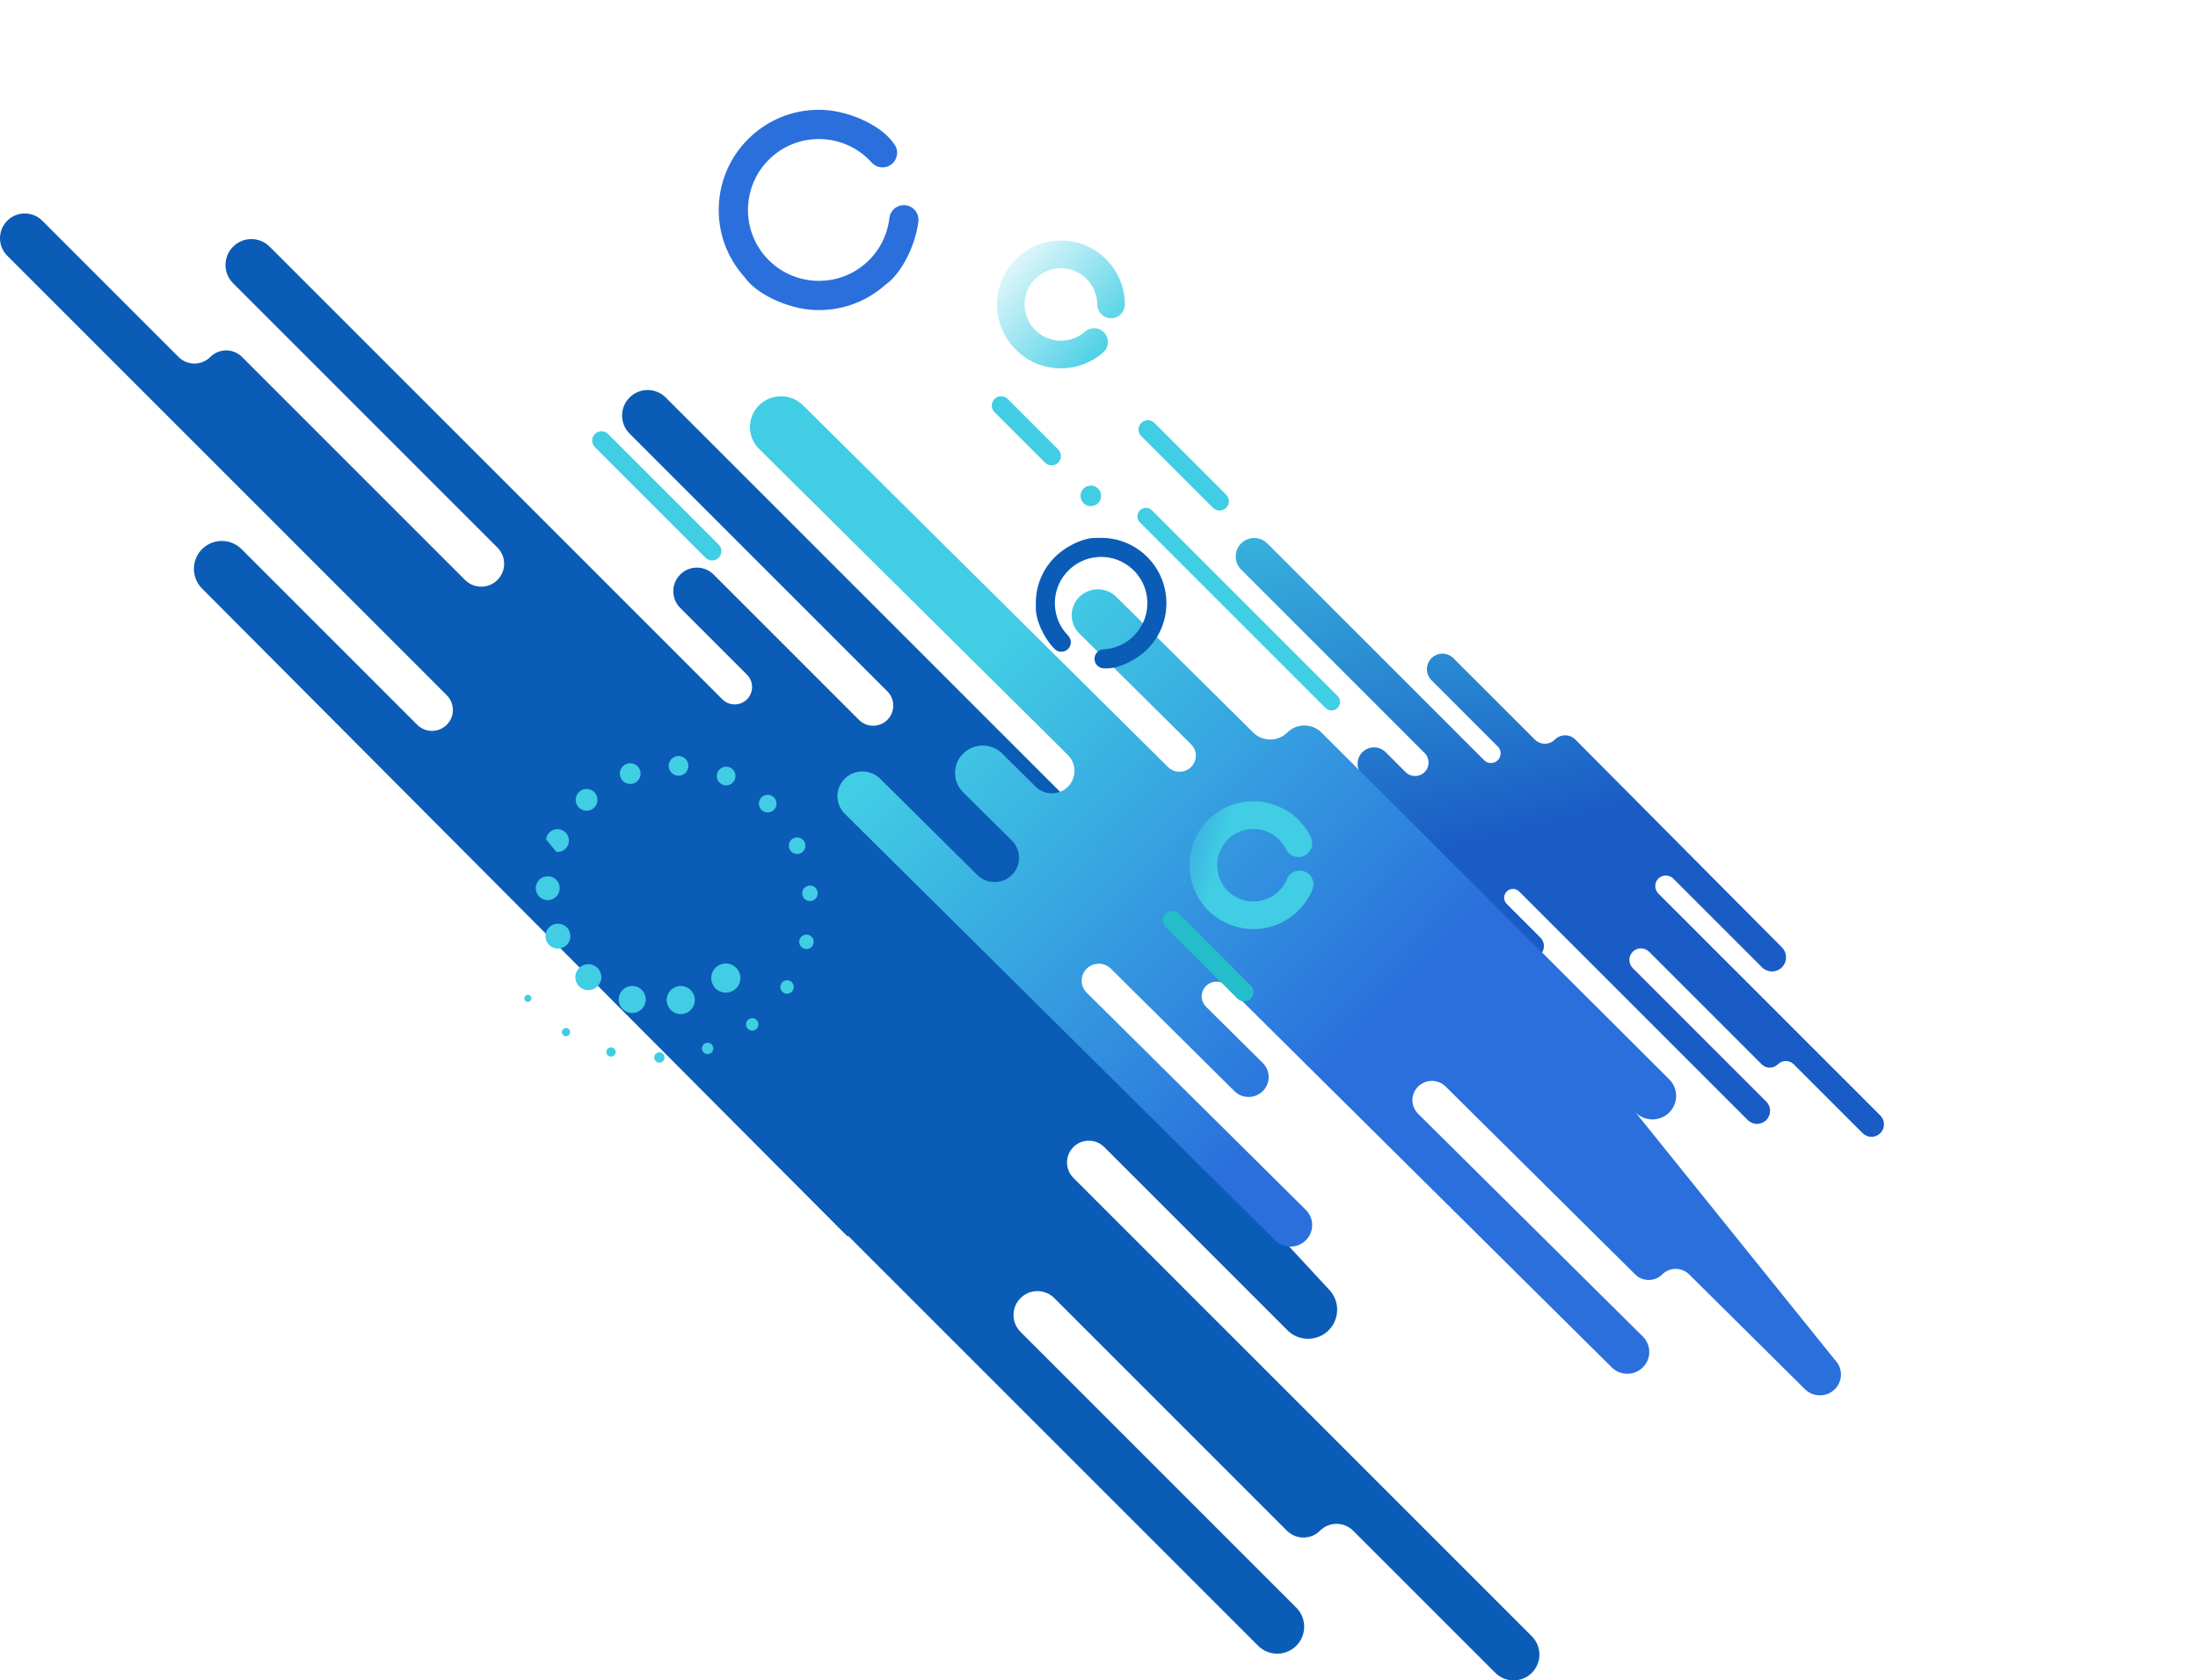
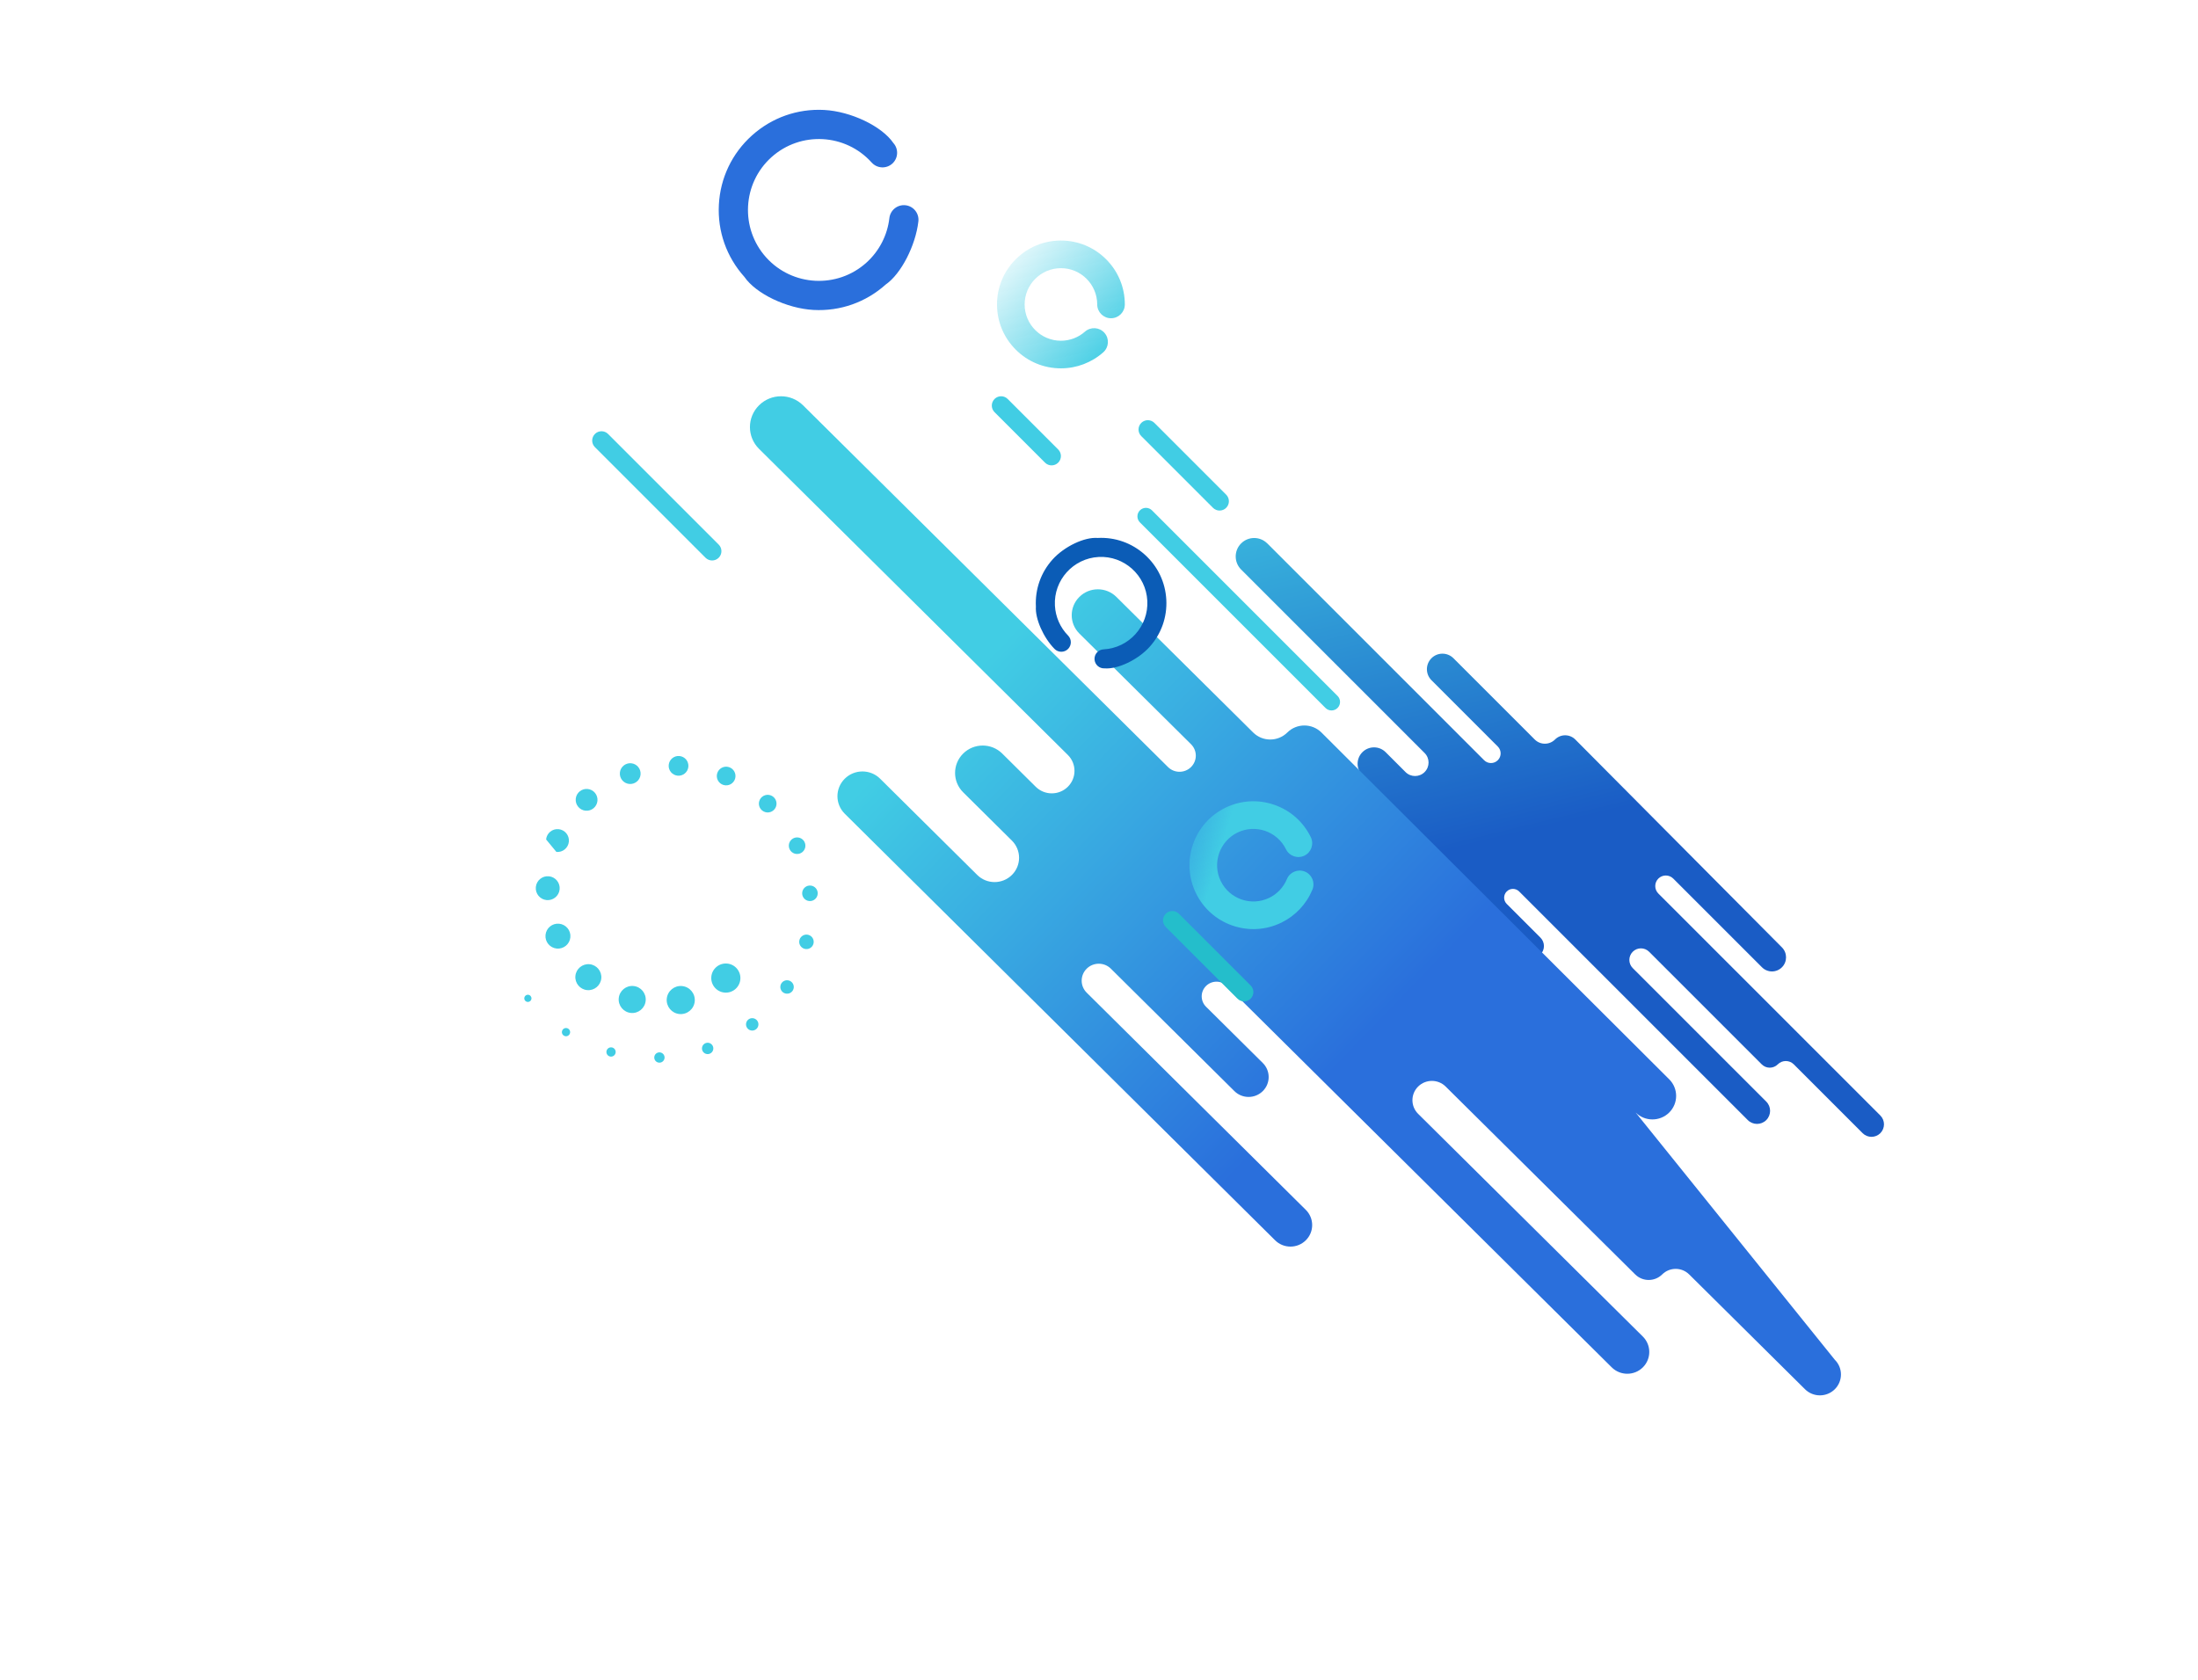
<svg xmlns="http://www.w3.org/2000/svg" id="_Слой_1" data-name="Слой 1" viewBox="0 0 2719.48 2079.27">
  <defs>
    <style> .cls-1 { fill: url(#linear-gradient-2); } .cls-2 { fill: #0b5cb6; } .cls-3 { fill: #24becb; } .cls-4 { fill: #2a6fdc; } .cls-5 { fill: none; } .cls-6 { fill: url(#linear-gradient-3); } .cls-7 { fill: url(#New_Gradient_Swatch_3); } .cls-8 { fill: #41cde4; } .cls-9 { fill: url(#linear-gradient); } </style>
    <linearGradient id="New_Gradient_Swatch_3" data-name="New Gradient Swatch 3" x1="779.1" y1="1088.11" x2="944.92" y2="410.3" gradientTransform="translate(2719.48) rotate(-180) scale(1 -1)" gradientUnits="userSpaceOnUse">
      <stop offset=".1" stop-color="#1a5cc5" />
      <stop offset=".93" stop-color="#41cde4" />
    </linearGradient>
    <linearGradient id="linear-gradient" x1="1762.44" y1="593.55" x2="939.28" y2="1388.43" gradientTransform="translate(2719.48) rotate(-180) scale(1 -1)" gradientUnits="userSpaceOnUse">
      <stop offset=".3" stop-color="#41cde4" />
      <stop offset=".88" stop-color="#2a6fdc" />
    </linearGradient>
    <linearGradient id="linear-gradient-2" x1="1491.47" y1="298.24" x2="1331.47" y2="446.61" gradientTransform="translate(2719.48) rotate(-180) scale(1 -1)" gradientUnits="userSpaceOnUse">
      <stop offset="0" stop-color="#41cde4" stop-opacity="0" />
      <stop offset=".95" stop-color="#41cde4" />
    </linearGradient>
    <linearGradient id="linear-gradient-3" x1="1016.83" y1="4131.34" x2="856.83" y2="4279.7" gradientTransform="translate(542.84 -3121.77) rotate(154) scale(1 -1)" gradientUnits="userSpaceOnUse">
      <stop offset="0" stop-color="#41cde4" stop-opacity="0" />
      <stop offset=".33" stop-color="#41cde4" />
    </linearGradient>
  </defs>
-   <path class="cls-2" d="M8.97,273.1c5.98-5.99,13.83-8.98,21.67-8.98s15.69,2.99,21.67,8.98l168.62,168.62c10.85,10.85,28.43,10.85,39.28,0h0c10.85-10.85,28.43-10.85,39.28,0l275.9,275.9c11.06,11.07,29,11.07,40.07,0,11.06-11.06,11.06-29,0-40.07l-327.08-327.08c-12.5-12.5-12.5-32.76,0-45.25,12.5-12.5,32.76-12.5,45.26,0l560.09,560.09c8.41,8.42,22.06,8.42,30.47,0,8.42-8.42,8.42-22.06,0-30.47l-82.62-82.62c-11.41-11.41-11.41-29.9,0-41.31,11.41-11.41,29.9-11.41,41.31,0l179.8,179.79c9.72,9.72,25.49,9.72,35.21,0,9.72-9.72,9.72-25.49,0-35.21l-318.96-318.96c-12.34-12.34-12.34-32.35,0-44.69,12.34-12.34,32.35-12.34,44.69,0l626.4,626.4c14.21,14.21,14.21,37.25,0,51.47-14.21,14.21-37.25,14.21-51.46,0l-22.72-22.72c-13.93-13.93-36.52-13.93-50.45,0-13.93,13.93-13.93,36.52,0,50.45l-47.71-47.7c14.63,14.63,15.63,37.73,3,53.52l363.25,391.94c13.99,14.08,13.96,36.82-.08,50.86-14.07,14.06-36.87,14.06-50.94,0l-226.71-226.71c-10.53-10.53-27.61-10.53-38.14,0-10.53,10.53-10.53,27.61,0,38.14l567.21,567.21c6.21,6.22,9.34,14.35,9.36,22.5v.21c-.03,8.14-3.15,16.28-9.36,22.5-6.24,6.24-14.42,9.36-22.6,9.36-8.18,0-16.36-3.12-22.6-9.36l-175.89-175.88c-11.31-11.31-29.66-11.31-40.97,0h0c-11.31,11.31-29.66,11.31-40.97,0l-287.79-287.78c-11.54-11.54-30.25-11.54-41.8,0-11.54,11.54-11.54,30.25,0,41.8l341.18,341.18c13.03,13.03,13.03,34.17,0,47.2-13.04,13.04-34.17,13.04-47.21,0l-507.53-507.53c-.22.81-.33,1.25-.33,1.25L249.94,728.21c-13.41-13.5-13.38-35.3.07-48.76,13.49-13.48,35.35-13.48,48.83,0l217.34,217.34c10.1,10.1,26.47,10.1,36.57,0s10.1-26.47,0-36.57L8.97,316.44c-5.96-5.96-8.95-13.76-8.97-21.57v-.2c.03-7.81,3.02-15.61,8.97-21.57Z" />
  <path class="cls-7" d="M1567.92,672.35l268.32,268.32c4.68,4.68,12.25,4.68,16.93,0,4.68-4.68,4.68-12.25,0-16.93l-82.09-82.09c-7.51-7.51-7.51-19.68,0-27.19,7.51-7.51,19.68-7.51,27.19,0l100.57,100.57c6.93,6.93,18.17,6.93,25.1,0,6.95-6.95,18.21-6.93,25.14.04l255.65,257.21c6.77,6.82,6.76,17.83-.04,24.63-6.81,6.81-17.85,6.81-24.66,0l-109.77-109.77c-5.1-5.1-13.37-5.1-18.47,0-5.1,5.1-5.1,13.37,0,18.47l274.65,274.65c6.04,6.04,6.04,15.84,0,21.89-6.04,6.04-15.84,6.04-21.89,0l-85.16-85.16c-5.48-5.48-14.36-5.48-19.84,0-5.48,5.48-14.36,5.48-19.84,0l-139.35-139.34c-5.59-5.59-14.65-5.59-20.24,0-5.59,5.59-5.59,14.65,0,20.24l165.2,165.2c6.31,6.31,6.31,16.54,0,22.86-6.31,6.31-16.55,6.31-22.86,0l-282.88-282.88c-4.25-4.25-11.14-4.25-15.39,0-4.25,4.25-4.25,11.14,0,15.39l41.73,41.73c5.76,5.76,5.76,15.1,0,20.86-5.76,5.76-15.1,5.76-20.86,0l-90.81-90.81c-4.91-4.91-12.88-4.91-17.79,0-4.91,4.91-4.91,12.87,0,17.79l161.09,161.09c6.23,6.23,6.23,16.34,0,22.57-6.23,6.23-16.34,6.23-22.57,0l-316.37-316.37c-7.18-7.18-7.18-18.82,0-25.99,7.18-7.18,18.82-7.18,25.99,0l71.4,71.4c7.04,7.04,18.44,7.04,25.48,0,7.04-7.04,7.04-18.44,0-25.48l-35.83-35.83c-7.93-7.93-7.93-20.8,0-28.73,7.93-7.93,20.8-7.93,28.73,0l24.63,24.63c6.52,6.52,17.08,6.52,23.6,0,6.52-6.52,6.52-17.08,0-23.6l-227.02-227.02c-8.93-8.92-8.93-23.4,0-32.32,4.46-4.46,10.31-6.69,16.16-6.69,5.85,0,11.7,2.23,16.16,6.69" />
  <path class="cls-9" d="M993.55,501.49l451.57,447.63c7.87,7.8,20.62,7.8,28.49,0,7.87-7.8,7.87-20.45,0-28.24l-138.15-136.94c-12.64-12.53-12.64-32.84,0-45.36,12.64-12.53,33.12-12.53,45.76,0l169.26,167.79c11.67,11.56,30.58,11.56,42.24,0,11.69-11.59,30.65-11.56,42.31.06l430.25,429.1c11.4,11.37,11.37,29.74-.06,41.08-11.46,11.36-30.04,11.36-41.51,0l246.39,305.87c10.17,10.08,10.17,26.43,0,36.52-10.17,10.08-26.67,10.08-36.84,0l-143.33-142.08c-9.22-9.14-24.17-9.14-33.38,0-9.22,9.14-24.17,9.14-33.39,0l-234.51-232.47c-9.41-9.32-24.65-9.32-34.06,0-9.4,9.32-9.4,24.44,0,33.76l278.02,275.59c10.62,10.53,10.62,27.6,0,38.13-10.62,10.53-27.84,10.53-38.47,0l-476.08-471.93c-7.15-7.09-18.75-7.09-25.9,0-7.15,7.09-7.15,18.59,0,25.68l70.22,69.61c9.7,9.61,9.7,25.2,0,34.81-9.7,9.61-25.42,9.61-35.11,0l-152.83-151.49c-8.27-8.19-21.67-8.19-29.93,0-8.27,8.19-8.27,21.48,0,29.67l271.11,268.75c10.49,10.4,10.49,27.26,0,37.66-10.49,10.4-27.5,10.4-37.99,0l-532.44-527.8c-12.08-11.97-12.08-31.39,0-43.36,12.08-11.97,31.67-11.97,43.75,0l120.16,119.11c11.84,11.74,31.04,11.74,42.88,0,11.84-11.74,11.84-30.77,0-42.51l-60.3-59.77c-13.35-13.23-13.35-34.7,0-47.93,13.35-13.23,35-13.23,48.35,0l41.44,41.08c10.97,10.87,28.75,10.87,39.72,0,10.97-10.87,10.97-28.5,0-39.37l-382.06-378.73c-15.02-14.89-15.02-39.03,0-53.92,7.51-7.44,17.35-11.17,27.2-11.17s19.69,3.72,27.2,11.17" />
  <path class="cls-5" d="M1890.09,1017.26l333.32,347.21c6.52,6.63,6.48,17.28-.1,23.86-6.61,6.61-17.34,6.61-23.95,0l-138.09-138.09c-2.55-2.55-6.68-2.55-9.24,0-2.55,2.55-2.55,6.68,0,9.23l282.06,282.05c6.16,6.16,6.16,16.15,0,22.32-6.16,6.16-16.15,6.16-22.32,0l-207.79-207.79c-6.06-6.06-15.88-6.06-21.93,0-6.06,6.06-15.88,6.06-21.93,0l-164.5-164.5c-5.21-5.21-13.65-5.21-18.85,0-5.21,5.21-5.21,13.65,0,18.85l39.83,39.83c5.52,5.53,5.52,14.48,0,20.01-5.53,5.52-14.48,5.52-20.01,0l-179.7-179.7c-7.01-7.01-7.01-18.38,0-25.4,7.01-7.01,18.38-7.01,25.4,0l72.34,72.34c5.31,5.31,13.93,5.31,19.24,0s5.31-13.93,0-19.24l-39.25-39.25c-8.71-8.71-8.71-22.84,0-31.55,8.71-8.71,22.84-8.71,31.55,0l34.25,34.25c2.97,2.98,7.8,2.98,10.77,0,2.97-2.98,2.97-7.8,0-10.77l-14.18-20.83c-9.1-9.1,0-32.96,0-32.96,4.55-4.55,10.52-6.83,16.48-6.83,6.03,0,12.05,2.32,16.61,6.96" />
  <path class="cls-3" d="M1458.61,1130.66l88.76,88.76c4.5,4.5,4.5,11.8,0,16.3-4.5,4.5-11.8,4.5-16.3,0l-88.76-88.76c-4.62-4.72-4.48-12.15.31-16.6,4.45-4.22,11.61-4.09,15.99.3" />
  <path class="cls-8" d="M1428.32,523.31l88.76,88.76c4.5,4.5,4.5,11.8,0,16.3-4.5,4.5-11.8,4.5-16.3,0l-88.76-88.76c-4.62-4.62-4.48-12.15.31-16.6h0c4.54-4.22,11.61-4.09,15.99.3" />
  <path class="cls-5" d="M834.06,1066.41l69.93,69.93c4.9,4.9,4.9,12.85,0,17.75-4.9,4.9-12.85,4.9-17.75,0l-69.93-69.93c-5.03-5.03-4.88-13.24.34-18.08,2.41-2.24,5.48-3.35,8.54-3.35,3.22,0,6.43,1.23,8.88,3.68" />
  <path class="cls-8" d="M752.36,536.99l136.85,136.85c4.5,4.5,4.5,11.8,0,16.3-4.5,4.5-11.8,4.5-16.3,0l-136.85-136.85c-4.62-4.62-4.48-12.15.31-16.6,4.54-4.22,11.61-4.09,15.99.3" />
  <path class="cls-8" d="M1410.37,646.4l229.6,229.6c4.12,4.12,10.79,4.12,14.91,0,4.12-4.12,4.12-10.79,0-14.91l-229.6-229.6c-3.95-3.95-10.3-4.14-14.47-.42-4.53,4.03-4.73,11.04-.44,15.33" />
  <g>
    <path class="cls-8" d="M1246.79,493.7l62.46,62.46c4.5,4.5,4.5,11.8,0,16.3-4.5,4.5-11.8,4.5-16.3,0l-62.46-62.46c-4.62-4.62-4.48-12.15.31-16.6,4.54-4.22,11.61-4.09,15.99.3" />
-     <path class="cls-8" d="M1340.65,622.56c-4.97-4.97-4.97-13.02,0-17.98s13.02-4.97,17.98,0c4.97,4.97,4.97,13.02,0,17.98-4.96,4.97-13.02,4.97-17.98,0" />
  </g>
  <path class="cls-1" d="M1256.71,320.8c14.93-14.93,34.79-23.16,55.91-23.16,21.12,0,40.98,8.22,55.91,23.16,14.93,14.93,23.16,34.79,23.16,55.91,0,9.42-7.66,17.08-17.08,17.08s-17.08-7.66-17.08-17.08c0-24.76-20.14-44.9-44.9-44.9s-44.9,20.14-44.9,44.9,20.14,44.9,44.9,44.9c10.97,0,21.53-4,29.74-11.26,7.05-6.24,17.87-5.58,24.11,1.47,6.24,7.05,5.58,17.87-1.47,24.11-14.46,12.79-33.06,19.84-52.38,19.84-21.12,0-40.97-8.22-55.91-23.16-14.93-14.93-23.16-34.79-23.16-55.91s8.22-40.97,23.16-55.91" />
  <path class="cls-6" d="M1475.98,1044.82c6.87-19.97,21.11-36.07,40.09-45.33,18.98-9.26,40.43-10.57,60.4-3.7,19.97,6.87,36.07,21.11,45.33,40.1,4.13,8.47.6,18.71-7.86,22.84-8.47,4.13-18.71.6-22.84-7.86-10.86-22.25-37.79-31.53-60.04-20.67-22.25,10.86-31.52,37.79-20.67,60.04,10.86,22.25,37.79,31.53,60.04,20.67,9.86-4.81,17.6-13.03,21.79-23.16,3.6-8.7,13.62-12.85,22.32-9.25,8.7,3.6,12.85,13.62,9.25,22.32-7.39,17.84-21.02,32.32-38.38,40.79-18.98,9.26-40.43,10.57-60.4,3.7-19.97-6.87-36.07-21.11-45.33-40.1-9.26-18.98-10.57-40.43-3.7-60.4" />
  <path class="cls-4" d="M1095.99,351.95c18.79-13.01,36.82-47.93,40.28-77.98,1.14-9.91-5.97-18.86-15.88-20-9.91-1.14-18.86,5.97-20,15.88-2.45,21.28-12.58,40.9-28.54,55.24-36.01,32.35-91.62,29.38-123.97-6.63-32.35-36.01-29.38-91.62,6.63-123.97,36.01-32.35,91.62-29.38,123.97,6.63,6.67,7.42,18.08,8.03,25.5,1.36,7.42-6.67,8.03-18.08,1.36-25.5-14.2-20.83-52.5-39.15-85.55-40.92-33.05-1.77-64.81,9.44-89.43,31.56-24.62,22.12-39.15,52.5-40.92,85.55-1.77,33.05,9.44,64.81,31.56,89.43,14.2,20.83,52.5,39.15,85.55,40.92,33.05,1.77,64.81-9.44,89.43-31.56" />
  <path class="cls-2" d="M1281.68,750.57c-1.1,14.86,9.22,38.32,23.04,52.38,4.56,4.64,12.01,4.7,16.65.14,4.64-4.56,4.7-12.01.15-16.65-9.79-9.96-15.59-23.14-16.32-37.11-1.65-31.52,22.65-58.5,54.16-60.16,31.52-1.65,58.51,22.65,60.16,54.16,1.65,31.52-22.65,58.51-54.17,60.16-6.49.34-11.48,5.88-11.14,12.37.34,6.49,5.88,11.48,12.37,11.14,16.38,1.34,41.37-10.58,55.81-26.62,14.44-16.04,21.77-36.74,20.64-58.29-1.13-21.55-10.58-41.37-26.62-55.81-16.04-14.44-36.74-21.77-58.29-20.64-16.38-1.33-41.37,10.58-55.81,26.62-14.44,16.04-21.77,36.74-20.64,58.28" />
  <path class="cls-8" d="M648.7,1234.88c-.23,2.44,1.55,4.61,4,4.85,2.44.23,4.61-1.55,4.85-3.99.24-2.44-1.55-4.61-3.99-4.85-2.44-.23-4.61,1.55-4.85,4M695.24,1276.64c-.27,2.8,1.78,5.28,4.58,5.55,2.8.27,5.28-1.78,5.55-4.58.27-2.8-1.78-5.28-4.58-5.55-2.8-.27-5.28,1.78-5.55,4.58M750.3,1301.13c-.3,3.15,2.01,5.96,5.16,6.26,3.15.3,5.95-2.01,6.26-5.16.3-3.15-2.01-5.96-5.16-6.26-3.15-.3-5.95,2.01-6.26,5.16M809.52,1307.92c-.34,3.51,2.23,6.63,5.74,6.96,3.51.34,6.63-2.23,6.96-5.74.34-3.51-2.23-6.63-5.74-6.96-3.51-.34-6.63,2.23-6.96,5.74M868.55,1296.61c-.37,3.86,2.46,7.3,6.32,7.67,3.86.37,7.3-2.46,7.67-6.32.37-3.86-2.46-7.3-6.32-7.67-3.86-.37-7.3,2.46-7.67,6.32M923.05,1266.77c-.41,4.22,2.69,7.97,6.91,8.38,4.22.41,7.97-2.69,8.38-6.91.41-4.22-2.69-7.97-6.91-8.38-4.22-.41-7.97,2.68-8.38,6.9M965.5,1220.45c-.44,4.58,2.91,8.64,7.49,9.08,4.58.44,8.64-2.91,9.08-7.49.44-4.58-2.91-8.64-7.49-9.08-4.58-.44-8.64,2.91-9.08,7.49M988.86,1164.54c-.48,4.93,3.14,9.31,8.07,9.79,4.93.48,9.32-3.14,9.79-8.07.48-4.93-3.14-9.31-8.07-9.79-4.93-.47-9.31,3.14-9.79,8.07M992.53,1104.42c-.51,5.29,3.36,9.98,8.65,10.49,5.29.51,9.99-3.36,10.5-8.65.51-5.29-3.36-9.99-8.65-10.49-5.29-.51-9.98,3.36-10.49,8.65M976.01,1045.45c-.54,5.64,3.59,10.66,9.23,11.2,5.64.54,10.66-3.59,11.2-9.23.54-5.64-3.59-10.66-9.23-11.2-5.64-.54-10.66,3.59-11.2,9.23M938.98,993.35c-.58,6,3.82,11.33,9.82,11.91,6,.58,11.33-3.82,11.91-9.82.58-6-3.82-11.33-9.82-11.91-6-.58-11.33,3.82-11.91,9.81M886.92,959.12c-.61,6.35,4.04,12,10.4,12.61,6.35.61,12-4.04,12.61-10.4.61-6.35-4.04-12-10.4-12.61-6.35-.61-12,4.04-12.61,10.4M827.37,946.46c-.65,6.71,4.27,12.67,10.98,13.32,6.71.65,12.67-4.27,13.32-10.98.65-6.71-4.27-12.67-10.98-13.32-6.71-.65-12.67,4.27-13.32,10.98M766.95,956.01c-.68,7.06,4.5,13.34,11.56,14.02,7.07.68,13.35-4.5,14.03-11.56.68-7.07-4.5-13.35-11.56-14.03-7.06-.68-13.34,4.5-14.03,11.56M712.33,988.39c-.71,7.42,4.72,14.02,12.14,14.73,7.42.71,14.02-4.72,14.73-12.14.71-7.42-4.72-14.02-12.15-14.73-7.42-.71-14.02,4.72-14.73,12.14M688.4,1054.15c7.78.75,14.69-4.95,15.44-12.73.75-7.78-4.95-14.69-12.73-15.44-7.78-.75-14.69,4.95-15.44,12.73M662.95,1097.59c-.78,8.13,5.18,15.36,13.31,16.14,8.13.78,15.36-5.17,16.15-13.31.78-8.13-5.18-15.36-13.31-16.14-8.13-.78-15.36,5.17-16.15,13.31M674.94,1156.86c-.82,8.49,5.4,16.03,13.89,16.85,8.49.82,16.03-5.4,16.85-13.89.82-8.49-5.4-16.03-13.89-16.85-8.49-.82-16.03,5.4-16.85,13.89M711.91,1207.56c-.85,8.85,5.63,16.71,14.47,17.56,8.85.85,16.71-5.63,17.56-14.47.85-8.84-5.63-16.7-14.47-17.56-8.84-.85-16.7,5.63-17.56,14.47M765.54,1235.12c-.89,9.2,5.86,17.38,15.06,18.26,9.2.89,17.38-5.85,18.26-15.06.89-9.2-5.85-17.38-15.05-18.26-9.2-.89-17.38,5.86-18.26,15.06M824.95,1235.75c-.92,9.56,6.08,18.05,15.64,18.97,9.56.92,18.05-6.08,18.97-15.64.92-9.56-6.08-18.05-15.64-18.97-9.56-.92-18.05,6.08-18.97,15.64M880.09,1208.49c-.95,9.91,6.31,18.72,16.22,19.68,9.91.95,18.72-6.31,19.67-16.22.95-9.91-6.31-18.72-16.22-19.67-9.91-.95-18.72,6.31-19.68,16.22" />
  <rect class="cls-5" x="799.48" y="0" width="1920" height="1080" transform="translate(3518.96 1080) rotate(-180)" />
  <rect class="cls-5" x="799.48" y="0" width="1920" height="1080" transform="translate(3518.96 1080) rotate(-180)" />
</svg>